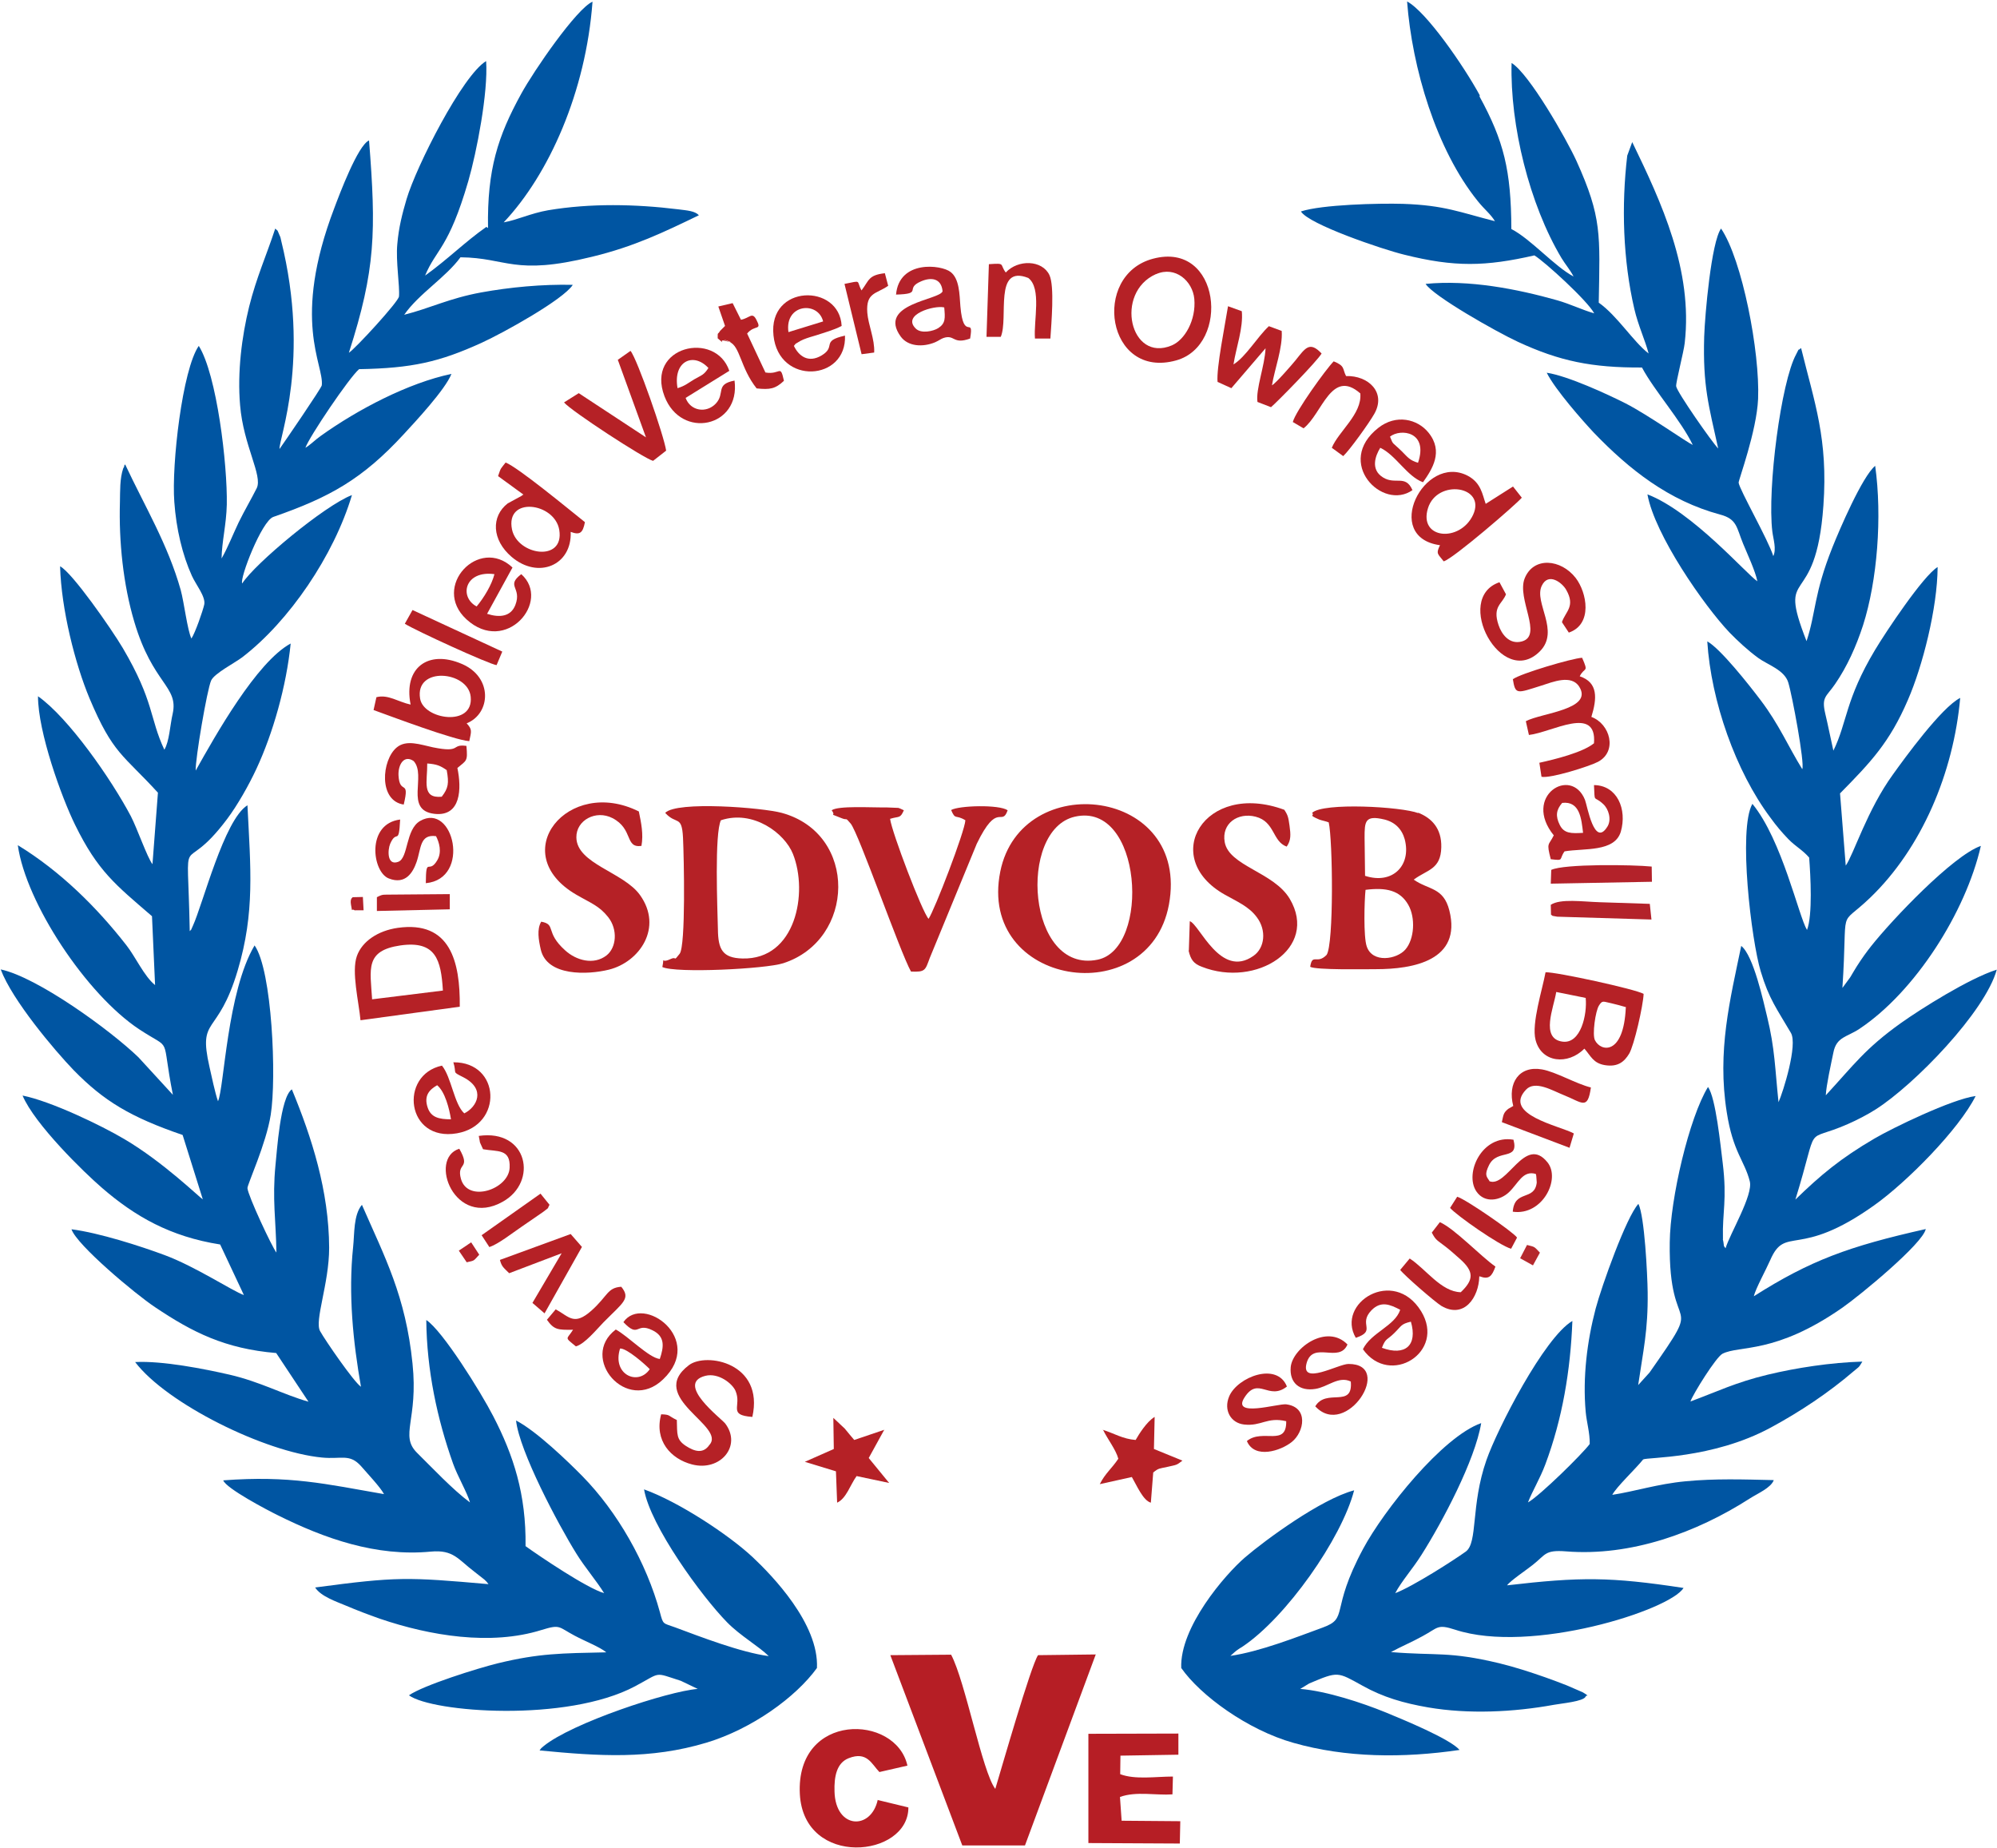
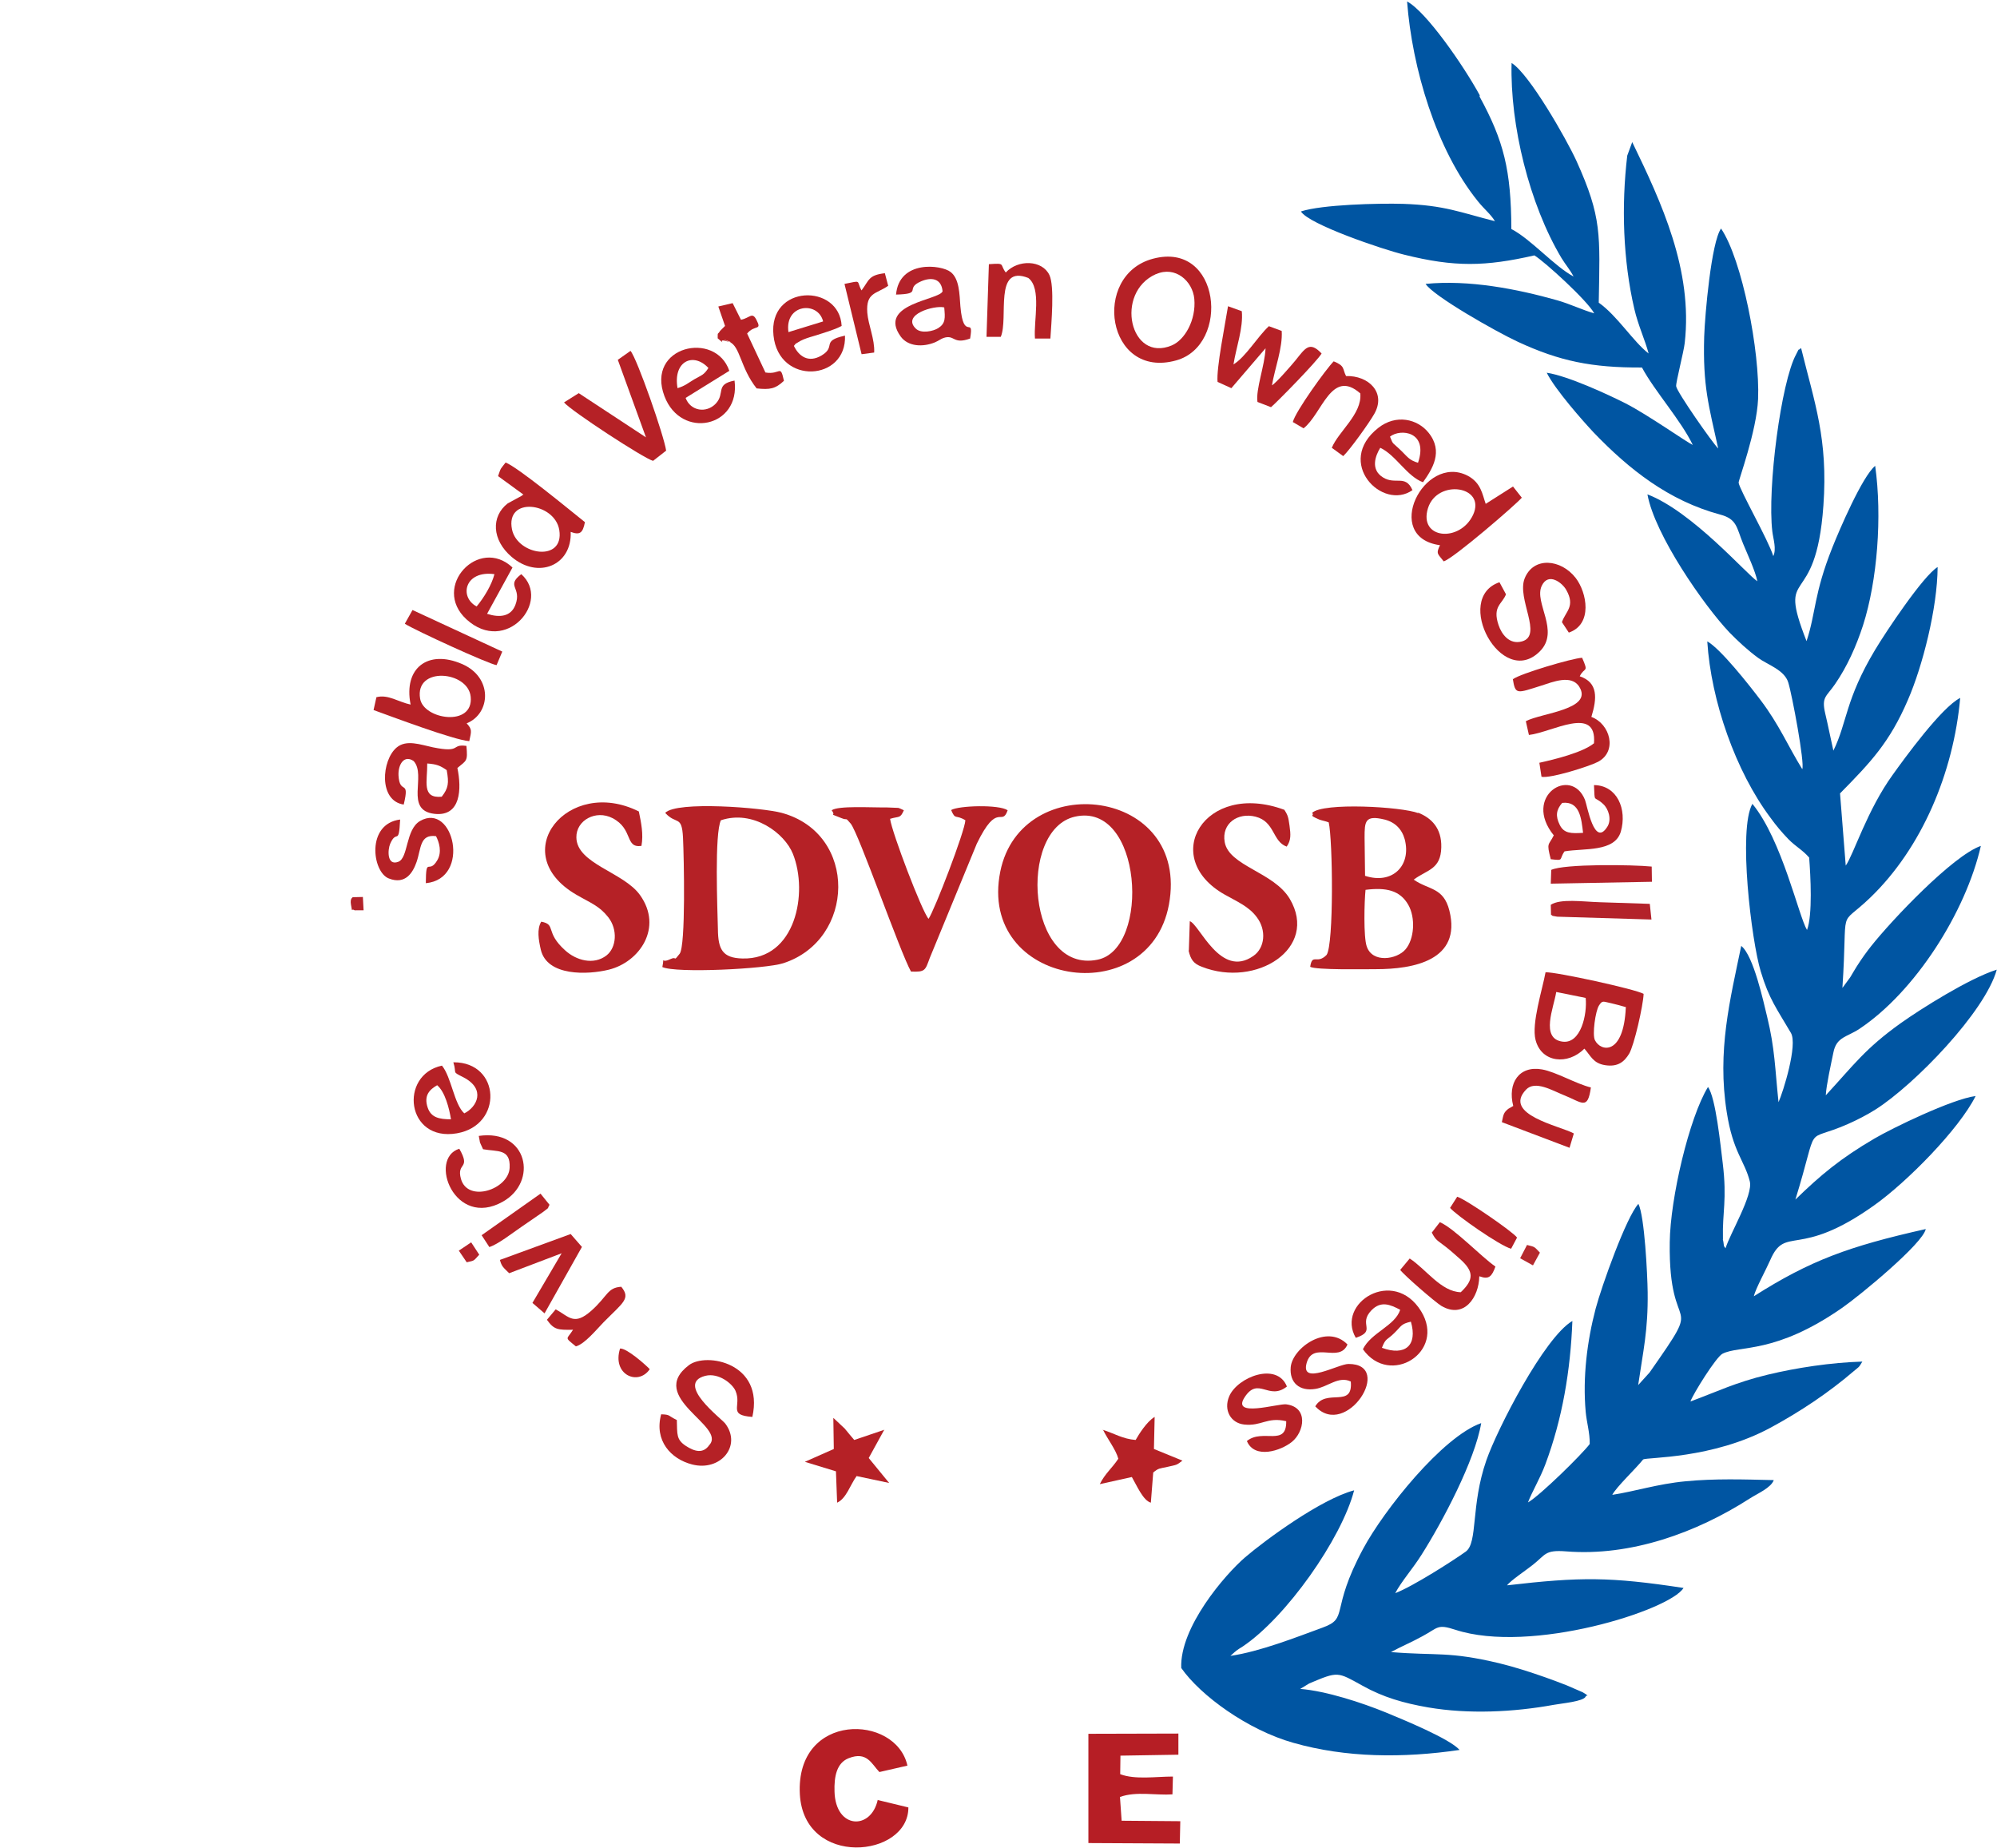
<svg xmlns="http://www.w3.org/2000/svg" xml:space="preserve" width="0.709in" height="0.656in" version="1.1" style="shape-rendering:geometricPrecision; text-rendering:geometricPrecision; image-rendering:optimizeQuality; fill-rule:evenodd; clip-rule:evenodd" viewBox="0 0 84.09 77.76">
  <defs>
    <style type="text/css">
   
    .fil0 {fill:#0055A2}
    .fil3 {fill:#B3222A}
    .fil2 {fill:#B52126}
    .fil4 {fill:#B5292D}
    .fil1 {fill:#B61E25}
   
  </style>
  </defs>
  <g id="Layer_x0020_6d.5">
    <g id="_2397869096768">
      <path class="fil0" d="M62.31 3.99c-0.68,-1.25 -2.26,-3.53 -3.06,-3.95 0.21,2.79 1.22,6.23 2.98,8.41 0.3,0.37 0.52,0.52 0.72,0.84 -1.47,-0.37 -2.11,-0.67 -3.87,-0.73 -1.03,-0.03 -3.42,0.03 -4.3,0.32 0.32,0.54 3.44,1.6 4.35,1.82 2.12,0.53 3.42,0.5 5.48,0.03 0.43,0.26 2.23,1.9 2.52,2.44 -0.52,-0.15 -1,-0.39 -1.56,-0.55 -1.7,-0.48 -3.71,-0.87 -5.54,-0.69 0.32,0.51 2.98,2.02 3.89,2.44 1.75,0.81 3.1,1.09 5.22,1.08 0.53,0.99 1.64,2.22 2.14,3.26 -0.25,-0.11 -1.89,-1.27 -2.83,-1.75 -0.75,-0.38 -2.44,-1.16 -3.32,-1.29 0.36,0.72 1.53,2.04 1.98,2.52 1.49,1.55 3.16,2.87 5.32,3.45 0.72,0.19 0.69,0.55 0.97,1.23 0.19,0.46 0.51,1.14 0.6,1.58 -0.45,-0.29 -2.73,-2.93 -4.63,-3.66 0.31,1.71 2.38,4.68 3.45,5.81 0.35,0.36 0.78,0.76 1.22,1.08 0.38,0.28 1.1,0.5 1.26,1.03 0.16,0.51 0.7,3.4 0.59,3.65 -0.6,-0.97 -0.97,-1.87 -1.75,-2.9 -0.49,-0.65 -1.7,-2.18 -2.25,-2.48 0.16,2.52 1.2,5.47 2.65,7.41 0.26,0.36 0.49,0.63 0.76,0.91 0.31,0.32 0.58,0.44 0.88,0.78 0.06,0.77 0.15,2.42 -0.09,3.05 -0.35,-0.57 -1.05,-3.79 -2.3,-5.31 -0.61,1.07 -0.04,5.77 0.35,7.05 0.35,1.17 0.68,1.58 1.27,2.59 0.3,0.5 -0.33,2.5 -0.52,2.92 -0.15,-1.42 -0.15,-2.25 -0.48,-3.6 -0.15,-0.61 -0.57,-2.57 -1.09,-2.98 -0.47,2.27 -1.02,4.42 -0.61,7 0.26,1.68 0.75,2.04 0.97,2.91 0.15,0.58 -0.84,2.21 -1.02,2.82 -0.1,-0.15 -0.05,-0.01 -0.09,-0.26 -0.05,-0.28 -0.01,0.05 -0.02,-0.17 -0.03,-1.08 0.18,-1.6 -0.01,-3.16 -0.09,-0.71 -0.29,-2.75 -0.62,-3.2 -0.79,1.29 -1.59,4.69 -1.61,6.54 -0.06,4.22 1.56,2.04 -0.85,5.48l-0.48 0.53c0.21,-1.44 0.42,-2.3 0.4,-3.91 -0.01,-0.75 -0.13,-3.2 -0.39,-3.72 -0.51,0.55 -1.55,3.47 -1.8,4.41 -0.36,1.37 -0.55,2.89 -0.42,4.34 0.04,0.45 0.18,0.89 0.17,1.36 -0.31,0.42 -2.09,2.17 -2.6,2.46 0.17,-0.45 0.51,-1.01 0.73,-1.6 0.72,-1.92 1.06,-3.96 1.14,-6.04 -1.18,0.69 -3.16,4.54 -3.62,5.86 -0.67,1.92 -0.35,3.47 -0.87,3.85 -0.5,0.36 -2.23,1.47 -2.97,1.75 0.27,-0.51 0.74,-1.03 1.11,-1.62 0.87,-1.37 2.25,-3.97 2.51,-5.54 -1.64,0.58 -4.1,3.67 -4.97,5.29 -1.42,2.64 -0.58,2.91 -1.71,3.32 -1.12,0.41 -2.64,1.01 -3.88,1.19l0.19 -0.17c0.02,-0.01 0.04,-0.03 0.06,-0.05 0.11,-0.08 0.15,-0.1 0.26,-0.17 1.83,-1.22 4.17,-4.54 4.7,-6.58 -1.4,0.37 -3.75,2.1 -4.59,2.82 -0.85,0.73 -2.76,2.95 -2.69,4.66 0.81,1.16 2.8,2.61 4.72,3.15 2.21,0.63 4.61,0.65 7,0.3 -0.41,-0.47 -2.36,-1.27 -3.11,-1.58 -0.98,-0.4 -2.49,-0.9 -3.6,-0.99l0.38 -0.23c1.23,-0.52 1.18,-0.49 2.25,0.1 0.86,0.48 1.72,0.73 2.76,0.91 1.7,0.29 3.59,0.2 5.29,-0.11 0.32,-0.06 1.26,-0.14 1.34,-0.35 0.01,-0.04 0.05,-0.03 0.08,-0.04 -0.07,-0.06 -0.08,-0.06 -0.21,-0.14l-0.67 -0.29c-0.28,-0.11 -0.6,-0.23 -0.91,-0.34 -0.63,-0.22 -1.24,-0.42 -1.93,-0.59 -2.14,-0.51 -2.61,-0.31 -4.56,-0.47 0.4,-0.22 0.9,-0.43 1.33,-0.67 0.67,-0.36 0.61,-0.52 1.38,-0.27 3.18,1.04 9.04,-0.82 9.61,-1.76 -3.08,-0.47 -4.34,-0.47 -7.43,-0.11 0.13,-0.19 0.86,-0.68 1.08,-0.86 0.55,-0.43 0.5,-0.64 1.4,-0.57 2.73,0.22 5.5,-0.79 7.73,-2.22 0.34,-0.22 0.9,-0.45 1.02,-0.78 -1.29,-0.03 -2.47,-0.07 -3.72,0.05 -1.17,0.11 -2.15,0.43 -3.08,0.57 0.17,-0.33 0.98,-1.09 1.3,-1.49 0.16,-0.1 2.91,-0.01 5.37,-1.34 1.24,-0.67 2.44,-1.47 3.49,-2.37 0.27,-0.23 0.2,-0.13 0.37,-0.41 -1.33,0.04 -2.77,0.26 -3.98,0.55 -1.37,0.33 -2.12,0.71 -3.26,1.13 0.12,-0.33 1.08,-1.87 1.35,-2.01 0.73,-0.37 2.21,0.04 5.05,-1.94 0.76,-0.53 3.39,-2.7 3.51,-3.31 -3.25,0.73 -4.86,1.32 -7.24,2.83 0.07,-0.31 0.53,-1.15 0.69,-1.52 0.65,-1.5 1.17,-0.02 4.38,-2.31 1.38,-0.98 3.57,-3.2 4.27,-4.6 -1,0.13 -3.53,1.36 -4.26,1.79 -1.42,0.83 -2.26,1.53 -3.33,2.57 1.05,-3.4 0.28,-2.33 2.21,-3.18 0.39,-0.17 0.83,-0.4 1.16,-0.61 1.63,-1.03 4.62,-4.11 5.11,-5.89 -1.17,0.37 -3.21,1.66 -4.04,2.25 -1.51,1.08 -1.97,1.75 -3.16,3.04 0.02,-0.42 0.22,-1.31 0.32,-1.8 0.13,-0.67 0.58,-0.65 1.1,-1 2.34,-1.56 4.47,-4.9 5.11,-7.7 -1.18,0.41 -3.75,3.12 -4.62,4.22 -0.19,0.24 -0.38,0.5 -0.61,0.86 -0.12,0.19 -0.16,0.27 -0.27,0.45l-0.33 0.45c0.24,-3.63 -0.22,-2.47 1.16,-3.79 2.18,-2.09 3.52,-5.27 3.8,-8.42 -0.79,0.4 -2.35,2.55 -2.83,3.22 -1.09,1.5 -1.66,3.38 -1.99,3.84l-0.24 -3.04c1.3,-1.32 2.09,-2.15 2.86,-3.94 0.61,-1.4 1.24,-3.85 1.25,-5.59 -0.61,0.37 -2.18,2.73 -2.63,3.48 -1.27,2.12 -1.17,3.05 -1.76,4.25 -0.11,-0.48 -0.22,-1.05 -0.34,-1.55 -0.17,-0.72 0.04,-0.71 0.41,-1.25 0.51,-0.74 0.89,-1.59 1.18,-2.48 0.6,-1.88 0.81,-4.57 0.51,-6.71 -0.54,0.44 -1.51,2.7 -1.8,3.43 -0.79,1.98 -0.69,2.74 -1.09,3.95 -1.28,-3.27 0.39,-1.16 0.71,-5.71 0.2,-2.8 -0.37,-4.31 -0.94,-6.63 -0.2,0.18 -0.02,-0.09 -0.21,0.27 -0.63,1.15 -1.22,5.64 -1,7.46 0.04,0.32 0.18,0.73 0.04,1.03 -0.21,-0.68 -1.42,-2.79 -1.46,-3.09 -0.01,-0.1 0.76,-2.16 0.82,-3.53 0.08,-1.98 -0.67,-5.86 -1.56,-7.17 -0.41,0.57 -0.68,3.63 -0.71,4.55 -0.06,2.09 0.19,2.89 0.59,4.71 -0.25,-0.25 -1.74,-2.38 -1.77,-2.62 -0.02,-0.15 0.32,-1.45 0.36,-1.82 0.35,-3.07 -0.98,-5.92 -2.21,-8.46l-0.21 0.57c-0.25,2.11 -0.18,4.4 0.3,6.46 0.16,0.69 0.45,1.3 0.6,1.87 -0.65,-0.5 -1.32,-1.59 -2.1,-2.14 0.05,-2.88 0.14,-3.58 -0.94,-5.97 -0.42,-0.92 -1.99,-3.67 -2.73,-4.12 -0.07,2.62 0.75,5.95 2.1,8.21 0.17,0.28 0.36,0.49 0.51,0.78 -0.82,-0.44 -1.79,-1.57 -2.62,-2 -0.01,-2.48 -0.32,-3.71 -1.34,-5.58z" />
-       <path class="fil0" d="M20.48 9.53c-0.9,0.63 -1.63,1.37 -2.58,2.05 0.47,-1.13 0.99,-1.13 1.82,-3.98 0.35,-1.21 0.84,-3.73 0.75,-5.05 -1,0.6 -2.94,4.43 -3.35,5.81 -0.18,0.61 -0.33,1.19 -0.39,1.89 -0.07,0.73 0.11,1.77 0.07,2.21 -0.02,0.22 -1.84,2.2 -2.11,2.37 1.13,-3.51 1.15,-5.11 0.85,-8.94 -0.47,0.2 -1.25,2.28 -1.46,2.84 -1.82,4.76 -0.43,6.6 -0.53,7.47 -0.01,0.11 -1.58,2.4 -1.78,2.68 -0.03,-0.44 1.31,-3.75 0.07,-8.77 -0.02,-0.1 -0.03,-0.15 -0.07,-0.23 -0.13,-0.3 -0.04,-0.13 -0.18,-0.28 -0.37,1.13 -0.79,2.05 -1.1,3.29 -0.31,1.26 -0.5,2.76 -0.38,4.15 0.14,1.7 0.96,2.96 0.7,3.49 -0.23,0.46 -0.51,0.93 -0.76,1.44 -0.23,0.48 -0.47,1.09 -0.72,1.52 0.01,-0.71 0.2,-1.42 0.22,-2.27 0.03,-1.69 -0.42,-5.47 -1.18,-6.68 -0.69,0.99 -1.15,5 -1.03,6.57 0.08,1.13 0.34,2.23 0.74,3.11 0.16,0.36 0.59,0.88 0.52,1.21 -0.06,0.27 -0.38,1.19 -0.54,1.43 -0.17,-0.35 -0.31,-1.53 -0.45,-2.04 -0.54,-1.92 -1.51,-3.52 -2.34,-5.29 -0.02,0.02 -0.04,0.03 -0.04,0.08 -0.01,0.05 -0.03,0.06 -0.04,0.08 -0.15,0.44 -0.13,0.96 -0.14,1.42 -0.05,1.67 0.14,3.48 0.6,5.03 0.78,2.65 1.88,2.72 1.62,3.89 -0.11,0.47 -0.14,1.17 -0.35,1.51 -0.63,-1.34 -0.42,-2.02 -1.75,-4.28 -0.48,-0.81 -2.14,-3.19 -2.64,-3.44 0.05,1.81 0.63,4.1 1.24,5.56 0.99,2.35 1.41,2.36 2.88,3.97l-0.23 3.01c-0.22,-0.28 -0.64,-1.5 -0.91,-2.02 -0.83,-1.57 -2.63,-4.15 -3.91,-5.05 0,1.51 0.99,4.25 1.56,5.41 0.96,1.96 1.71,2.53 3.24,3.85l0.13 2.9c-0.46,-0.37 -0.83,-1.2 -1.21,-1.68 -1.24,-1.59 -2.77,-3.11 -4.57,-4.21 0.34,2.44 2.9,6.29 5.11,7.75 1.44,0.95 0.9,0.14 1.42,2.76l-1.45 -1.58c-1.18,-1.14 -4.25,-3.37 -5.8,-3.7 0.48,1.29 2.27,3.41 3.07,4.24 1.27,1.3 2.4,1.98 4.59,2.73l0.85 2.71c-0.14,-0.08 -1.66,-1.57 -3.31,-2.54 -0.96,-0.57 -3.08,-1.59 -4.28,-1.83 0.51,1.21 2.59,3.24 3.36,3.9 1.38,1.19 2.86,2.04 4.96,2.37l1 2.13c-0.5,-0.18 -2.02,-1.19 -3.33,-1.68 -1.02,-0.38 -2.76,-0.94 -3.93,-1.09 0.22,0.66 2.69,2.73 3.52,3.28 1.58,1.06 2.95,1.75 5.1,1.93l1.36 2.05c-1.08,-0.31 -2.03,-0.84 -3.33,-1.14 -1.05,-0.24 -2.81,-0.59 -3.97,-0.53 1.33,1.75 5.46,3.79 7.87,4.02 0.83,0.08 1.16,-0.18 1.65,0.37 0.23,0.27 0.81,0.88 0.96,1.17 -2.47,-0.43 -3.97,-0.79 -6.77,-0.58 0.12,0.34 1.87,1.26 2.3,1.47 1.97,0.98 4.14,1.75 6.44,1.53 0.96,-0.09 1.15,0.33 1.84,0.85l0.42 0.33c0.13,0.13 0.06,0.05 0.17,0.19 -3.42,-0.3 -3.85,-0.32 -7.3,0.14 0.24,0.38 0.91,0.6 1.31,0.77 0.45,0.19 0.89,0.36 1.43,0.55 2.09,0.71 4.65,1.14 6.79,0.47 0.81,-0.25 0.7,-0.13 1.4,0.24 0.45,0.24 1.07,0.48 1.33,0.7 -1.88,0.04 -2.83,0.04 -4.56,0.46 -0.86,0.21 -3.15,0.93 -3.75,1.35 0.99,0.72 6.64,1.15 9.52,-0.38 1.13,-0.6 0.77,-0.6 1.93,-0.23l0.71 0.34c-1.26,0.1 -5.31,1.44 -6.49,2.41 -0.14,0.12 -0.07,0.05 -0.17,0.18 2.49,0.24 4.65,0.39 7.04,-0.33 1.91,-0.58 3.75,-1.91 4.64,-3.14 0.09,-1.86 -1.89,-3.9 -2.71,-4.67 -1.02,-0.95 -3.12,-2.33 -4.57,-2.85 0.26,1.53 2.42,4.5 3.5,5.6 0.56,0.57 1.34,1.01 1.75,1.42 -1.19,-0.16 -2.89,-0.82 -3.94,-1.21 -0.52,-0.19 -0.5,-0.1 -0.64,-0.63 -0.57,-2.1 -1.8,-4.24 -3.26,-5.73 -0.59,-0.6 -1.93,-1.9 -2.8,-2.35 0.14,1.29 1.77,4.37 2.55,5.62 0.34,0.55 0.83,1.12 1.16,1.65 -0.73,-0.21 -2.71,-1.55 -3.31,-1.98 0.03,-2.18 -0.51,-3.83 -1.36,-5.47 -0.53,-1.03 -2.14,-3.61 -2.82,-4.05 0.02,2.11 0.46,4.17 1.13,6.05 0.18,0.51 0.61,1.25 0.71,1.63 -0.73,-0.54 -1.61,-1.48 -2.23,-2.09 -0.74,-0.74 0.06,-1.37 -0.19,-3.76 -0.29,-2.85 -1.17,-4.48 -2.13,-6.68 -0.36,0.43 -0.31,1.22 -0.37,1.77 -0.21,2 -0,4.01 0.33,5.89 -0.3,-0.2 -1.51,-1.96 -1.72,-2.34 -0.25,-0.43 0.38,-2 0.38,-3.51 -0.01,-2.4 -0.73,-4.64 -1.57,-6.67 -0.49,0.33 -0.63,2.65 -0.69,3.19 -0.14,1.44 0.02,2.33 0.04,3.68 -0.18,-0.22 -1.2,-2.4 -1.22,-2.71 -0.01,-0.15 0.79,-1.87 0.98,-3.09 0.25,-1.54 0.06,-6.08 -0.68,-7.13 -1.16,1.95 -1.28,6 -1.54,6.56 -0.13,-0.37 -0.27,-1.06 -0.36,-1.45 -0.49,-2.16 0.35,-1.23 1.19,-4.06 0.73,-2.45 0.54,-4.3 0.41,-6.95 -0.98,0.6 -1.88,4.17 -2.3,5.08 -0.14,0.3 -0.02,0.08 -0.13,0.22 -0.09,-4.73 -0.42,-2.06 1.58,-4.73 0.42,-0.56 0.9,-1.4 1.23,-2.11 0.69,-1.48 1.26,-3.47 1.44,-5.27 -1.44,0.78 -3.18,3.89 -4,5.35 -0.02,-0.48 0.48,-3.41 0.65,-3.79 0.13,-0.3 1.01,-0.75 1.31,-0.98 1.97,-1.51 3.86,-4.28 4.62,-6.83 -1.15,0.44 -4.08,2.88 -4.62,3.72 -0.12,-0.2 0.82,-2.63 1.31,-2.8 2.39,-0.83 3.76,-1.6 5.5,-3.49 0.48,-0.52 1.74,-1.87 2,-2.53 -1.82,0.38 -3.95,1.5 -5.49,2.6 -0.23,0.16 -0.48,0.41 -0.66,0.51 0.16,-0.46 1.84,-2.95 2.26,-3.31 2.23,-0.04 3.38,-0.3 5.16,-1.11 0.94,-0.43 3.44,-1.82 3.84,-2.44 -1.29,-0.03 -2.65,0.1 -3.86,0.32 -1.36,0.25 -2.16,0.67 -3.24,0.94 0.61,-0.88 1.75,-1.57 2.37,-2.42 1.97,0.02 2.24,0.79 5.53,-0.02 1.78,-0.43 3.02,-1.03 4.51,-1.75 -0.17,-0.18 -0.48,-0.2 -0.88,-0.25 -1.79,-0.22 -3.68,-0.26 -5.47,0.04 -0.74,0.13 -1.3,0.41 -1.87,0.51 1.9,-2.01 3.46,-5.49 3.74,-9.29 -0.67,0.29 -2.47,2.9 -3.01,3.89 -0.97,1.77 -1.43,3.16 -1.39,5.64z" />
-       <path class="fil1" d="M37.49 69.66l3.03 8.01 2.64 -0 2.98 -8.04 -2.43 0.03c-0.3,0.44 -1.54,4.77 -1.8,5.63 -0.55,-0.72 -1.26,-4.52 -1.86,-5.65l-2.56 0.02z" />
      <path class="fil2" d="M30.36 34.51c1.35,-0.45 2.68,0.54 3.03,1.42 0.65,1.63 0.12,4.46 -2.13,4.4 -0.84,-0.02 -1.02,-0.39 -1.03,-1.22 -0.02,-0.88 -0.15,-4.05 0.13,-4.61zm2.56 -0.31c-0.8,-0.22 -4.43,-0.51 -4.91,-0 0.47,0.52 0.7,0.07 0.75,1.04 0.04,0.85 0.12,4.54 -0.14,4.89 -0.3,0.38 -0.08,0.08 -0.4,0.23 -0.44,0.21 -0.22,-0.2 -0.33,0.33 0.58,0.27 4.35,0.08 5.09,-0.16 3.04,-0.98 3.16,-5.45 -0.06,-6.33z" />
      <path class="fil2" d="M57.5 37.44c0.87,-0.11 1.45,0.02 1.8,0.63 0.31,0.54 0.26,1.44 -0.12,1.88 -0.36,0.42 -1.39,0.59 -1.63,-0.13 -0.14,-0.4 -0.1,-1.91 -0.05,-2.38zm-0.04 -2.19c0,-0.69 0.01,-0.97 0.84,-0.77 0.44,0.11 0.73,0.4 0.85,0.83 0.29,1.1 -0.51,1.92 -1.67,1.54l-0.02 -1.61zm2.26 -1.04c-0.69,-0.27 -4.01,-0.46 -4.47,-0.01 0.13,0.14 -0.21,0.06 0.3,0.28 0.1,0.04 0.28,0.07 0.4,0.12 0.17,0.73 0.22,5.14 -0.09,5.58 -0.41,0.42 -0.6,-0.09 -0.69,0.5 0.24,0.14 2.31,0.1 2.77,0.1 1.56,0 3.62,-0.36 3.09,-2.47 -0.25,-0.99 -0.88,-0.86 -1.5,-1.3 0.56,-0.42 1.14,-0.42 1.16,-1.36 0.02,-0.81 -0.42,-1.24 -0.98,-1.46z" />
      <path class="fil2" d="M45.26 34.36c2.84,-0.65 3.2,5.56 0.96,6.02 -2.97,0.61 -3.38,-5.47 -0.96,-6.02zm3.96 3.71c0.92,-4.94 -6.22,-5.76 -7.1,-1.4 -0.97,4.83 6.25,5.93 7.1,1.4z" />
      <path class="fil2" d="M37.33 33.97c-0.68,0.01 -2.02,-0.08 -2.31,0.12 0.23,0.31 -0.22,0.07 0.41,0.33 0.29,0.12 0.13,-0.07 0.39,0.23 0.33,0.39 2.08,5.41 2.54,6.23 0.61,0.03 0.6,-0.06 0.79,-0.57l1.98 -4.81c0.88,-1.82 1.05,-0.69 1.3,-1.41 -0.36,-0.25 -2.06,-0.2 -2.38,-0.01 0.19,0.44 0.17,0.17 0.6,0.43 -0.02,0.46 -1.3,3.79 -1.55,4.15 -0.27,-0.29 -1.55,-3.65 -1.62,-4.21 0.39,-0.12 0.42,0 0.58,-0.36l-0.15 -0.07c-0.03,-0.01 -0.06,-0.02 -0.08,-0.03l-0.5 -0.02z" />
      <path class="fil2" d="M22.79 38.78c-0.19,0.32 -0.11,0.77 -0.02,1.17 0.26,1.14 1.98,1.07 2.87,0.85 1.29,-0.32 2.29,-1.77 1.31,-3.14 -0.69,-0.97 -2.67,-1.31 -2.68,-2.43 -0.01,-0.72 0.82,-1.17 1.52,-0.81 0.89,0.46 0.51,1.27 1.22,1.17 0.09,-0.49 -0.01,-0.97 -0.11,-1.45 -2.98,-1.49 -5.62,1.76 -2.64,3.5 0.62,0.36 0.97,0.47 1.35,0.95 0.41,0.52 0.35,1.28 -0.07,1.61 -0.54,0.42 -1.28,0.21 -1.74,-0.21 -0.87,-0.78 -0.36,-1.09 -1.01,-1.21z" />
      <path class="fil2" d="M50.05 40c0.09,0.38 0.21,0.55 0.56,0.68 2.29,0.9 4.93,-0.78 3.7,-2.86 -0.67,-1.13 -2.56,-1.38 -2.74,-2.39 -0.14,-0.79 0.56,-1.26 1.3,-1.07 0.82,0.21 0.7,1.04 1.31,1.26 0.19,-0.27 0.17,-0.51 0.12,-0.88 -0.05,-0.34 -0.06,-0.43 -0.22,-0.67 -3.36,-1.24 -5.28,2.01 -2.51,3.57 0.51,0.29 1.02,0.5 1.35,0.95 0.42,0.55 0.34,1.3 -0.14,1.63 -1.39,0.98 -2.27,-1.33 -2.68,-1.46l-0.04 1.23z" />
      <path class="fil1" d="M36.96 75.75c-0.28,1.29 -1.78,1.24 -1.82,-0.35 -0.02,-0.63 0.09,-1.2 0.59,-1.4 0.78,-0.31 0.97,0.24 1.3,0.58l1.18 -0.27c-0.48,-2.18 -4.71,-2.27 -4.53,1.2 0.17,3.12 4.58,2.68 4.57,0.56l-1.28 -0.31z" />
      <path class="fil1" d="M45.84 77.57l3.84 0.02 0.02 -0.94 -2.47 -0.02 -0.07 -1c0.68,-0.25 1.52,-0.06 2.21,-0.11l0.02 -0.75c-0.72,0 -1.59,0.14 -2.22,-0.1l0.01 -0.78 2.44 -0.04 -0 -0.89 -3.79 0.01 0 4.6z" />
      <path class="fil2" d="M68.46 42.39c-0.09,2.04 -1.06,1.87 -1.3,1.38 -0.12,-0.23 0.02,-1.23 0.17,-1.46 0.15,-0.24 0.18,-0.16 0.54,-0.09 0.18,0.04 0.39,0.1 0.6,0.16zm-1.69 -0.4c0.07,0.68 -0.2,1.95 -0.98,1.84 -0.94,-0.13 -0.36,-1.44 -0.26,-2.09l1.24 0.25zm-0.05 2.14c0.27,0.31 0.37,0.61 0.86,0.69 0.55,0.09 0.82,-0.15 1.02,-0.48 0.21,-0.35 0.59,-2.02 0.61,-2.52 -0.34,-0.2 -3.7,-0.93 -4.13,-0.91 -0.13,0.72 -0.6,2.16 -0.42,2.85 0.25,0.97 1.37,1.06 2.05,0.37z" />
-       <path class="fil2" d="M15.67 42.06c-0.08,-1.29 -0.31,-2.06 1.19,-2.28 1.49,-0.21 1.71,0.6 1.79,1.9l-2.99 0.37zm3.69 0.3c0.02,-1.9 -0.4,-3.63 -2.61,-3.32 -0.84,0.12 -1.5,0.57 -1.72,1.18 -0.24,0.66 0.08,1.94 0.15,2.71l4.18 -0.57z" />
      <path class="fil2" d="M48.68 11.52c0.81,-0.36 1.54,0.29 1.61,1.04 0.08,0.89 -0.4,1.73 -0.95,1.96 -1.76,0.74 -2.42,-2.22 -0.67,-3zm-0.13 -0.65c-2.61,0.69 -1.95,5.1 0.98,4.28 2.29,-0.64 1.87,-5.04 -0.98,-4.28z" />
      <path class="fil2" d="M63.41 24.99l-0.27 -0.5c-1.97,0.67 0.09,4.52 1.7,2.91 0.86,-0.86 -0.26,-2.05 0.08,-2.76 0.28,-0.59 0.87,-0.12 1.03,0.17 0.4,0.7 -0.03,0.91 -0.18,1.36l0.29 0.44c1.02,-0.35 0.76,-1.69 0.29,-2.3 -0.62,-0.8 -1.78,-0.91 -2.15,0.02 -0.34,0.86 0.78,2.4 -0.11,2.65 -0.53,0.15 -0.86,-0.3 -0.99,-0.69 -0.27,-0.8 0.17,-0.88 0.32,-1.31z" />
      <path class="fil2" d="M27.84 59.52c-0.3,1.11 0.41,1.88 1.3,2.11 1.19,0.31 2.11,-0.78 1.4,-1.72 -0.17,-0.22 -2.12,-1.68 -0.84,-2.01 0.56,-0.14 1.14,0.33 1.27,0.63 0.28,0.65 -0.35,1.02 0.71,1.1 0.51,-2.28 -1.95,-2.73 -2.67,-2.18 -1.8,1.36 1.59,2.56 0.86,3.36 -0.26,0.38 -0.62,0.28 -0.99,0.04 -0.41,-0.27 -0.36,-0.49 -0.38,-1.09 -0.38,-0.18 -0.26,-0.23 -0.66,-0.24z" />
      <path class="fil2" d="M63.7 28.55c0.11,0.69 0.16,0.62 1.21,0.29 0.47,-0.15 1.26,-0.48 1.59,0.05 0.6,0.96 -1.59,1.1 -2.25,1.45l0.13 0.58c0.97,-0.11 2.87,-1.27 2.74,0.35 -0.48,0.39 -1.66,0.68 -2.3,0.82l0.09 0.59c0.37,0.08 2.02,-0.44 2.38,-0.63 0.83,-0.44 0.51,-1.6 -0.28,-1.89 0.24,-0.78 0.29,-1.45 -0.49,-1.71 0.2,-0.41 0.39,-0.12 0.1,-0.78 -0.42,0.02 -2.61,0.67 -2.91,0.9z" />
      <path class="fil2" d="M51.28 16.06l0.57 0.26 1.44 -1.68c-0.03,0.73 -0.42,1.73 -0.34,2.26l0.57 0.22c0.24,-0.2 1.94,-1.93 2.13,-2.26 -0.51,-0.54 -0.69,-0.22 -1.1,0.29 -0.13,0.16 -0.82,0.96 -0.99,1.05 0.11,-0.68 0.46,-1.59 0.41,-2.29l-0.54 -0.2c-0.5,0.47 -0.97,1.29 -1.49,1.61 0.11,-0.71 0.42,-1.54 0.35,-2.24l-0.58 -0.21c-0.12,0.75 -0.5,2.63 -0.44,3.19z" />
      <path class="fil2" d="M62.03 21.65c-0.55,1.18 -2.31,1.03 -1.9,-0.28 0.39,-1.24 2.46,-0.94 1.9,0.28zm-1.39 1.27c-0.19,0.39 -0.09,0.37 0.15,0.69 0.38,-0.09 3.08,-2.42 3.29,-2.68l-0.37 -0.47 -1.15 0.73c-0.14,-0.39 -0.19,-0.89 -0.77,-1.19 -1.83,-0.93 -3.6,2.59 -1.16,2.93z" />
      <path class="fil2" d="M21.56 22.27c-0.29,-1.41 1.8,-1.14 1.99,0.02 0.22,1.37 -1.76,1.07 -1.99,-0.02zm-0.59 -2.25l1.07 0.78c-0.02,0.02 -0.06,0.02 -0.07,0.05l-0.59 0.32c-0.71,0.55 -0.67,1.54 0.16,2.25 1.12,0.96 2.55,0.36 2.49,-1.05 0.38,0.14 0.51,0.06 0.6,-0.41 -0.69,-0.55 -2.82,-2.31 -3.34,-2.51 -0.22,0.29 -0.19,0.19 -0.32,0.58z" />
      <path class="fil2" d="M17.69 29.39c-0.23,-1.37 2.02,-1.17 2.13,-0.08 0.13,1.29 -1.99,0.96 -2.13,0.08zm-0.4 0.25c-0.52,-0.11 -0.95,-0.44 -1.44,-0.31l-0.12 0.54c0.72,0.26 3.37,1.26 4.03,1.31 0.09,-0.42 0.13,-0.49 -0.11,-0.75 1.02,-0.41 1.11,-1.94 -0.2,-2.5 -1.41,-0.61 -2.47,0.15 -2.16,1.71z" />
      <path class="fil2" d="M26.02 15.14l1.18 3.25 -2.83 -1.86 -0.62 0.39c0.3,0.36 3.38,2.37 3.75,2.46l0.55 -0.43c-0.08,-0.6 -1.22,-3.87 -1.5,-4.2l-0.54 0.38z" />
      <path class="fil2" d="M65.68 34.71c-0.19,-0.38 -0.15,-0.64 0.1,-0.93 0.75,-0.09 0.81,0.68 0.88,1.26 -0.5,0.03 -0.8,0.03 -0.98,-0.33zm-0.25 0.43c-0.22,0.45 -0.32,0.28 -0.13,1.01 0.58,0.07 0.33,0.02 0.58,-0.33 0.83,-0.14 2.11,0.04 2.37,-0.83 0.27,-0.94 -0.15,-1.95 -1.13,-1.96 0.04,0.8 -0.03,0.41 0.39,0.8 0.22,0.2 0.36,0.64 0.18,0.94 -0.56,0.92 -0.85,-0.87 -0.95,-1.12 -0.58,-1.44 -2.65,-0.15 -1.31,1.5z" />
      <path class="fil3" d="M39.76 12.92c0.04,0.45 0.06,0.67 -0.25,0.87 -0.2,0.13 -0.72,0.25 -0.95,0.02 -0.6,-0.59 0.78,-0.99 1.2,-0.89zm-2.04 -0.54c1.18,-0.03 0.34,-0.25 1.07,-0.56 0.42,-0.18 0.85,-0.13 0.9,0.42 -0.11,0.37 -2.77,0.52 -1.76,1.91 0.31,0.42 0.93,0.45 1.44,0.24 0.18,-0.08 0.24,-0.14 0.35,-0.18 0.49,-0.17 0.39,0.29 1.13,0.02 0.17,-1.01 -0.28,0.17 -0.41,-1.36 -0.04,-0.51 -0.04,-1.15 -0.41,-1.44 -0.39,-0.31 -2.18,-0.52 -2.3,0.96z" />
      <path class="fil2" d="M17.99 32.12c0.41,0.03 0.56,0.1 0.82,0.28 0.1,0.55 0.07,0.76 -0.21,1.12 -0.86,0.08 -0.6,-0.65 -0.61,-1.4zm-0.99 1.73c0.27,-1.12 -0.17,-0.37 -0.22,-1.23 -0.02,-0.46 0.24,-0.88 0.64,-0.6 0.55,0.61 -0.4,2.07 0.87,2.22 1.13,0.13 1.15,-1.07 0.97,-1.93 0.39,-0.33 0.44,-0.27 0.38,-0.93 -0.67,-0.09 -0.18,0.31 -1.41,0.06 -0.52,-0.11 -1.12,-0.34 -1.53,0.01 -0.63,0.53 -0.77,2.24 0.3,2.4z" />
      <path class="fil2" d="M33.2 13.96c-0.17,-1.19 1.25,-1.32 1.46,-0.45l-1.46 0.45zm2.37 0.15c-1.02,0.23 -0.34,0.45 -0.97,0.83 -0.57,0.34 -0.97,0.02 -1.17,-0.4 0.12,-0.14 -0,-0.04 0.19,-0.16 0.08,-0.05 0.08,-0.05 0.21,-0.11 0.17,-0.07 0.38,-0.13 0.55,-0.18 0.32,-0.11 0.72,-0.21 1.06,-0.39 -0.09,-1.8 -3.1,-1.76 -2.87,0.4 0.22,2.12 3.1,1.92 3.01,0z" />
      <path class="fil2" d="M28.53 16.32c-0.2,-1.14 0.67,-1.53 1.3,-0.85 -0.19,0.3 -0.29,0.3 -0.6,0.48 -0.28,0.17 -0.38,0.27 -0.7,0.37zm2.4 -0.32c-0.83,0.16 -0.38,0.53 -0.79,0.97 -0.4,0.42 -1.07,0.31 -1.27,-0.24l1.84 -1.14c-0.58,-1.71 -3.53,-1.04 -2.73,1.07 0.7,1.84 3.21,1.31 2.95,-0.66z" />
      <path class="fil2" d="M20.07 25.51c-0.75,-0.4 -0.5,-1.53 0.75,-1.36 -0.11,0.44 -0.44,0.99 -0.75,1.36zm1.88 -1.36c-0.67,0.51 0.04,0.55 -0.25,1.3 -0.19,0.49 -0.66,0.54 -1.19,0.37l1.07 -1.95c-1.41,-1.33 -3.43,0.81 -1.94,2.18 1.66,1.52 3.59,-0.76 2.31,-1.9z" />
      <path class="fil2" d="M58.19 56.72c0.16,-0.42 0.22,-0.32 0.52,-0.62 0.31,-0.3 0.27,-0.38 0.7,-0.48 0.29,1 -0.24,1.46 -1.22,1.1zm-1.1 -0.42c0.9,-0.3 0.08,-0.56 0.66,-1.16 0.4,-0.41 0.79,-0.24 1.21,-0.02 -0.22,0.68 -1.23,0.96 -1.57,1.66 1.13,1.6 3.51,0.12 2.45,-1.6 -1.16,-1.88 -3.6,-0.34 -2.75,1.12z" />
-       <path class="fil2" d="M27.36 57.62c-0.49,0.72 -1.6,0.23 -1.25,-0.87 0.28,-0.02 1.07,0.68 1.25,0.87zm0.42 -0.43c-0.46,-0.05 -1.33,-0.96 -1.85,-1.24 -1.56,1.18 0.46,3.57 1.99,2.1 1.79,-1.7 -0.85,-3.6 -1.67,-2.41 0.67,0.7 0.51,-0.01 1.22,0.34 0.54,0.26 0.49,0.69 0.31,1.22z" />
+       <path class="fil2" d="M27.36 57.62c-0.49,0.72 -1.6,0.23 -1.25,-0.87 0.28,-0.02 1.07,0.68 1.25,0.87zm0.42 -0.43z" />
      <path class="fil2" d="M59.03 18.98c-0.43,-0.42 -0.35,-0.25 -0.5,-0.62 0.44,-0.35 1.63,-0.22 1.18,1.1 -0.35,-0.1 -0.44,-0.24 -0.68,-0.48zm0.44 1.62c-0.29,-0.65 -0.71,-0.2 -1.23,-0.52 -0.54,-0.33 -0.33,-0.91 -0.12,-1.25 0.65,0.3 1.13,1.21 1.8,1.45 0.38,-0.54 0.88,-1.29 0.23,-2.09 -0.46,-0.57 -1.36,-0.79 -2.11,-0.2 -1.85,1.45 0.17,3.52 1.44,2.62z" />
      <path class="fil2" d="M18.4 45.66c0.34,0.27 0.52,1 0.59,1.44 -0.51,0 -0.84,-0.08 -0.98,-0.49 -0.18,-0.53 0.1,-0.77 0.39,-0.94zm0.69 -0.96c0.16,0.51 -0.09,0.37 0.42,0.63 0.97,0.5 0.57,1.26 0.04,1.52 -0.43,-0.39 -0.54,-1.52 -0.94,-2.01 -1.82,0.39 -1.51,3.22 0.63,2.85 1.96,-0.34 1.84,-3 -0.14,-2.99z" />
-       <path class="fil2" d="M62.72 49.7c-0.13,-0.2 -0.22,-0.26 -0.02,-0.67 0.35,-0.71 1.27,-0.16 1.03,-1.07 -1.33,-0.23 -2.08,1.42 -1.56,2.18 0.35,0.51 1,0.38 1.37,0.03 0.4,-0.38 0.58,-0.93 1.13,-0.77 0.01,0.03 0.02,0.07 0.02,0.09l0.02 0.27c-0.09,0.8 -0.94,0.28 -1.01,1.23 1.25,0.18 2.03,-1.38 1.46,-2.08 -0.95,-1.18 -1.71,1.12 -2.46,0.79z" />
      <path class="fil2" d="M16.85 34.48c-1.44,0.18 -1.18,2.21 -0.48,2.48 0.71,0.28 1.02,-0.26 1.17,-0.69 0.2,-0.58 0.13,-1.18 0.82,-1.09 0.13,0.25 0.26,0.67 0.05,1.02 -0.36,0.61 -0.47,-0.21 -0.48,0.96 1.92,-0.18 1.17,-3.43 -0.24,-2.62 -0.62,0.36 -0.49,1.56 -0.92,1.72 -0.48,0.18 -0.45,-0.5 -0.34,-0.76 0.28,-0.64 0.36,0.13 0.42,-1.03z" />
      <path class="fil2" d="M55.39 59.19c1.3,1.39 3.34,-1.8 1.39,-1.79 -0.42,0 -2.03,0.93 -1.76,-0.04 0.27,-0.95 1.37,0.03 1.72,-0.78 -0.86,-0.89 -2.31,0.14 -2.39,0.95 -0.06,0.66 0.37,1.03 1.04,0.92 0.52,-0.08 0.98,-0.56 1.49,-0.31 0.1,1.15 -1.04,0.26 -1.5,1.05z" />
      <path class="fil2" d="M52.51 60.66c0.33,0.75 1.42,0.4 1.89,0.02 0.52,-0.42 0.71,-1.46 -0.24,-1.58 -0.35,-0.04 -2.33,0.58 -1.75,-0.3 0.58,-0.89 1.01,0.16 1.78,-0.45 -0.42,-1.05 -2.08,-0.4 -2.43,0.41 -0.25,0.59 0.07,1.13 0.63,1.19 0.73,0.08 0.96,-0.33 1.77,-0.14 0.02,1.09 -0.99,0.3 -1.65,0.83z" />
      <path class="fil2" d="M62.3 53.71c0.4,0.15 0.52,0 0.67,-0.41 -0.63,-0.44 -1.71,-1.59 -2.34,-1.87l-0.34 0.44c0.18,0.34 0.22,0.31 0.59,0.6 0.22,0.17 0.39,0.33 0.62,0.53 0.56,0.51 0.57,0.85 0.01,1.38 -0.83,-0.02 -1.47,-0.98 -2.15,-1.42l-0.4 0.48c0.16,0.22 1.46,1.35 1.74,1.52 0.95,0.55 1.57,-0.36 1.59,-1.24z" />
      <path class="fil2" d="M54.43 17.74l0.46 0.27c0.78,-0.6 1.17,-2.54 2.39,-1.47 0.08,0.87 -0.92,1.6 -1.2,2.29l0.48 0.35c0.27,-0.25 1.09,-1.39 1.31,-1.78 0.51,-0.9 -0.25,-1.62 -1.19,-1.59 -0.16,-0.31 -0.03,-0.42 -0.52,-0.62 -0.32,0.32 -1.61,2.11 -1.72,2.55z" />
      <path class="fil2" d="M41.54 14.16l0.6 -0c0.34,-0.79 -0.31,-3.06 1.16,-2.48 0.57,0.44 0.22,1.79 0.28,2.55l0.65 0c0.04,-0.64 0.18,-2.2 -0.04,-2.67 -0.3,-0.64 -1.32,-0.67 -1.84,-0.11 -0.27,-0.36 0.01,-0.4 -0.71,-0.35l-0.1 3.05z" />
      <path class="fil2" d="M66.26 47.69c-0.6,-0.32 -3,-0.79 -2,-1.84 0.38,-0.4 1.11,0.04 1.56,0.22 0.81,0.32 1.03,0.67 1.17,-0.31 -0.62,-0.15 -1.48,-0.66 -2.06,-0.76 -0.96,-0.17 -1.46,0.57 -1.21,1.54 -0.02,0.01 -0.06,0.03 -0.07,0.04l-0.14 0.08c-0.21,0.17 -0.2,0.25 -0.27,0.56l2.85 1.08 0.18 -0.6z" />
      <path class="fil2" d="M46.44 60.16c0.2,0.41 0.55,0.85 0.65,1.23 -0.27,0.41 -0.55,0.61 -0.78,1.07l1.35 -0.3c0.2,0.34 0.47,0.99 0.8,1.08l0.1 -1.27c0.23,-0.19 0.25,-0.16 0.61,-0.24 0.39,-0.09 0.36,-0.06 0.62,-0.26l-1.2 -0.49 0.03 -1.35c-0.33,0.19 -0.67,0.74 -0.8,0.97 -0.54,-0.04 -0.91,-0.28 -1.39,-0.43z" />
      <path class="fil2" d="M37.24 60.17l-1.27 0.43c-0.16,-0.19 -0.23,-0.27 -0.4,-0.48l-0.48 -0.45 0.02 1.31 -1.22 0.54 1.31 0.4 0.05 1.32c0.39,-0.18 0.55,-0.75 0.82,-1.12l1.37 0.29 -0.86 -1.05 0.66 -1.2z" />
      <path class="fil2" d="M20.16 47.8c0.09,0.42 -0.02,0.11 0.18,0.56 0.61,0.11 1.16,-0.03 1.12,0.78 -0.04,0.91 -1.76,1.49 -2.05,0.47 -0.2,-0.72 0.44,-0.38 -0.07,-1.27 -1.32,0.41 -0.2,3.37 1.83,2.23 1.5,-0.84 1.05,-3.07 -1.01,-2.77z" />
      <path class="fil2" d="M24.51 52.48l-0.48 -0.55 -2.98 1.09c0.08,0.29 0.14,0.31 0.39,0.56l2.21 -0.84 -1.23 2.09 0.51 0.44 1.57 -2.79z" />
      <path class="fil2" d="M30.25 12.89l0.28 0.81 -0.21 0.21c-0.1,0.18 -0.1,0.01 -0.1,0.31 0.44,0.37 -0.04,0.01 0.32,0.11 0.73,0.2 -0.56,-0.24 0.17,0.04 0.46,0.18 0.46,1.09 1.15,1.96 0.56,0.06 0.79,0.02 1.15,-0.32 -0.16,-0.73 -0.14,-0.24 -0.78,-0.35l-0.77 -1.64c0.32,-0.39 0.64,-0.1 0.39,-0.58 -0.18,-0.35 -0.28,-0.07 -0.65,0l-0.35 -0.7 -0.6 0.14z" />
      <path class="fil3" d="M65.32 36.6l-0.02 0.58 4.26 -0.08 -0.01 -0.64c-0.78,-0.08 -3.68,-0.12 -4.23,0.14z" />
      <path class="fil2" d="M24.25 56.66c0.37,-0.1 0.85,-0.69 1.16,-1.01 0.83,-0.84 1.16,-1 0.75,-1.5 -0.59,0.04 -0.56,0.38 -1.25,1 -0.74,0.66 -0.94,0.26 -1.51,-0.05l-0.37 0.44c0.3,0.42 0.45,0.43 1.1,0.42 -0.27,0.43 -0.38,0.29 0.12,0.7z" />
      <path class="fil2" d="M17.05 26.24c0.42,0.27 3.54,1.7 3.86,1.74l0.24 -0.57 -3.78 -1.75 -0.32 0.57z" />
      <path class="fil3" d="M67.34 37.96c-0.69,-0.02 -1.63,-0.16 -2.04,0.11l0.01 0.42c0.14,0.07 -0.07,0.02 0.26,0.08l3.97 0.12 -0.07 -0.66c-0.71,-0.02 -1.43,-0.05 -2.14,-0.07z" />
      <path class="fil2" d="M36.28 12.21c-0.24,-0.43 0.04,-0.43 -0.72,-0.28l0.72 2.96 0.53 -0.07c0.03,-0.56 -0.25,-1.16 -0.29,-1.68 -0.06,-0.86 0.38,-0.78 0.88,-1.13l-0.14 -0.53c-0.7,0.08 -0.66,0.3 -0.98,0.72z" />
      <path class="fil2" d="M63.63 52.55l0.25 -0.47c-0.14,-0.22 -2.15,-1.61 -2.52,-1.72l-0.3 0.47c0.26,0.31 2.09,1.59 2.57,1.72z" />
      <path class="fil2" d="M20.6 52.48c0.38,-0.12 0.97,-0.59 1.34,-0.84l0.93 -0.64c0.32,-0.25 0.14,-0.08 0.27,-0.3l-0.38 -0.47 -2.48 1.75 0.32 0.49z" />
-       <path class="fil2" d="M18.93 37.62l-2.42 0.02c-0.38,0.01 -0.37,-0.03 -0.64,0.11l-0 0.58 3.07 -0.07 -0 -0.64z" />
      <path class="fil3" d="M19.65 53.12c0.35,-0.08 0.27,-0.04 0.53,-0.32l-0.34 -0.52 -0.52 0.35 0.34 0.5z" />
      <path class="fil4" d="M64.84 52.71c-0.25,-0.26 -0.19,-0.23 -0.54,-0.32l-0.29 0.56 0.54 0.3 0.29 -0.53z" />
      <path class="fil3" d="M14.95 38.3l0.36 -0 -0.03 -0.56 -0.43 0.01c-0,0.02 -0.12,0.04 -0.07,0.32 0.08,0.4 -0.02,0.11 0.17,0.24z" />
    </g>
  </g>
</svg>